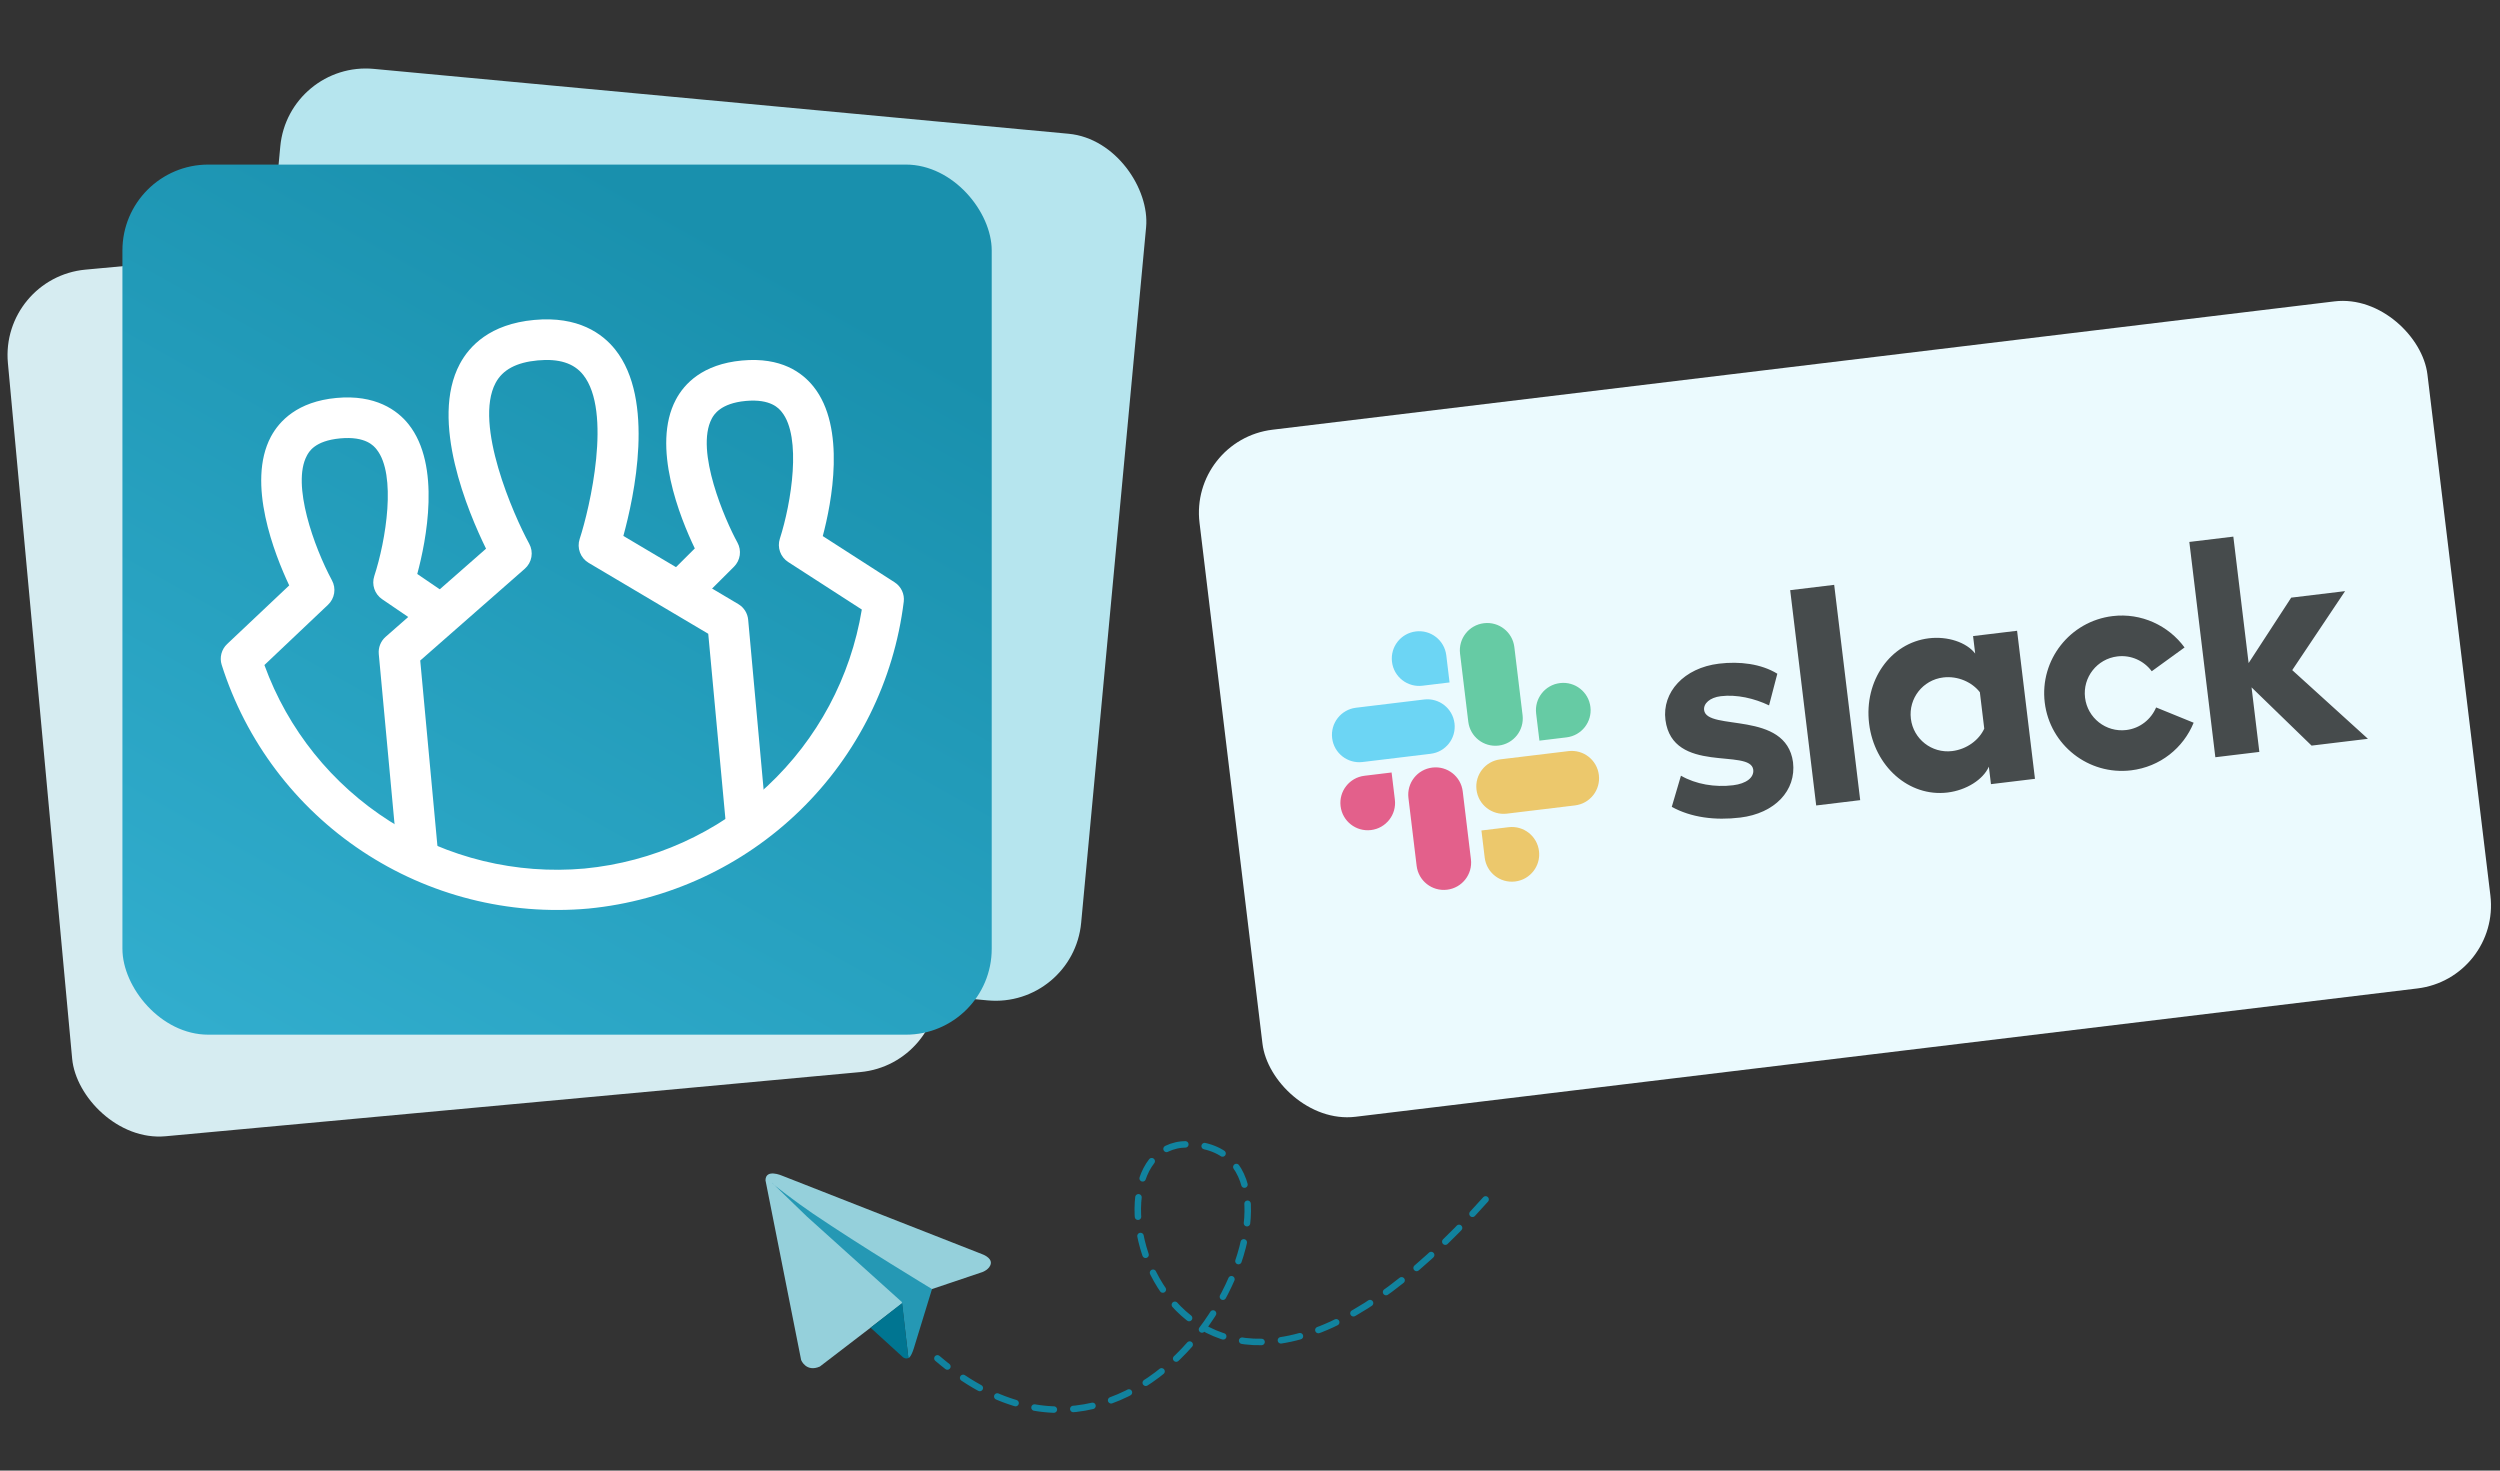
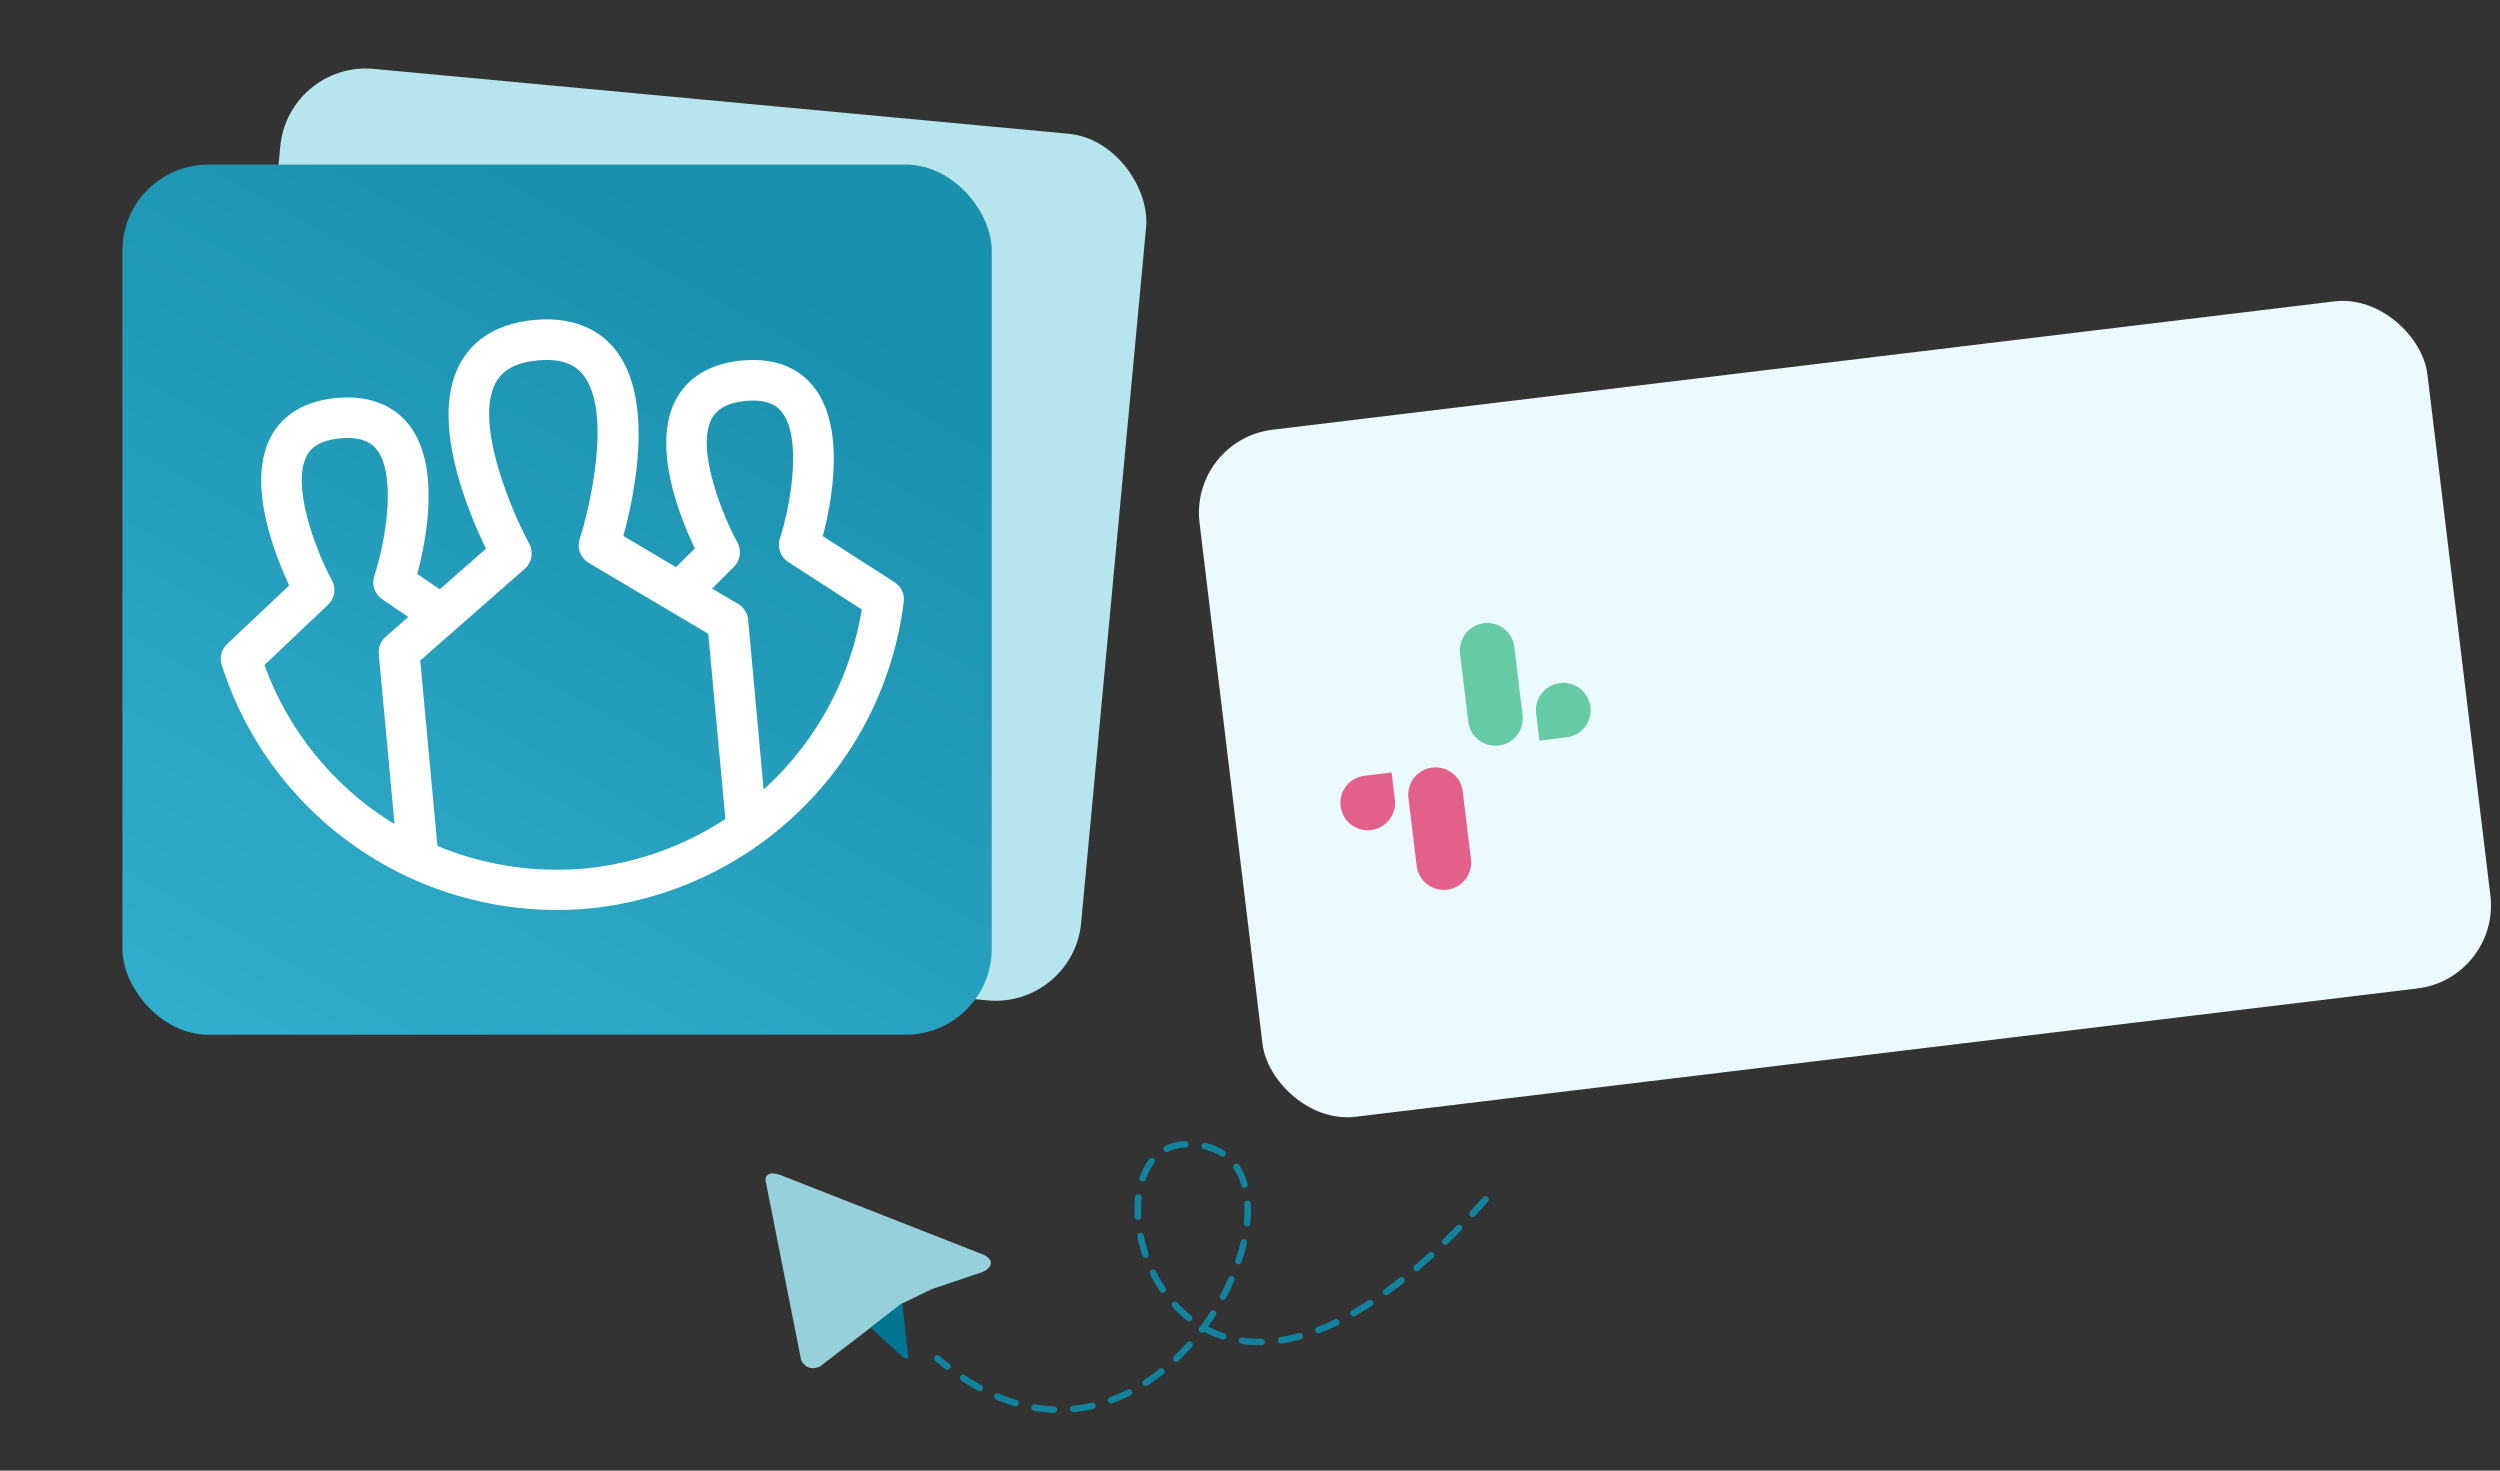
<svg xmlns="http://www.w3.org/2000/svg" width="510" height="300" viewBox="0 0 510 300" fill="none">
  <rect x="0" y="0" width="510" height="300" fill="#333333" stroke="none" />
  <rect width="252.257" height="141.148" rx="17.058" transform="matrix(0.993 -0.12 0.12 0.993 242.656 89.707)" fill="#EBFAFE" />
  <g opacity="0.7">
-     <path d="M341.042 164.599L342.913 158.244C345.977 160.002 349.843 160.641 353.534 160.195C356.261 159.865 357.854 158.609 357.662 157.015C357.082 152.573 341.226 158.022 339.752 146.878C339.026 141.22 343.533 136.249 350.664 135.387C354.901 134.875 359.265 135.412 362.574 137.438L360.886 143.899C357.905 142.471 354.313 141.629 351.041 142.024C348.817 142.293 347.476 143.519 347.638 144.861C348.207 149.219 364.321 144.846 365.776 155.481C366.476 161.27 362.059 165.932 355.011 166.784C349.852 167.408 344.964 166.764 341.042 164.599ZM439.849 144.317C438.822 146.739 436.576 148.586 433.766 148.925C429.613 149.427 425.851 146.477 425.349 142.324C424.847 138.17 427.798 134.409 431.951 133.907C434.762 133.567 437.382 134.826 438.957 136.934L445.649 132.082C442.386 127.624 436.831 124.975 430.957 125.685C422.274 126.734 416.078 134.633 417.127 143.317C418.176 152.001 426.076 158.197 434.759 157.148C440.674 156.433 445.402 152.584 447.504 147.435L439.849 144.317ZM365.197 120.394L374.174 119.309L379.481 163.231L370.504 164.316L365.197 120.394ZM446.623 110.555L451.93 154.477L460.907 153.392L459.316 140.22L471.563 152.104L483.057 150.716L467.616 136.705L478.396 120.591L467.405 121.919L458.718 135.269L455.6 109.47L446.623 110.555ZM404.788 148.639C403.746 150.935 401.254 152.854 398.234 153.219C394.081 153.721 390.319 150.77 389.817 146.617C389.315 142.464 392.266 138.702 396.419 138.201C399.439 137.836 402.327 139.189 403.891 141.213L404.788 148.639ZM402.507 129.761L402.938 133.327C401.171 131.029 397.313 129.75 393.496 130.211C385.609 131.164 380.242 138.878 381.296 147.604C382.351 156.33 389.411 162.627 397.298 161.674C401.115 161.213 404.557 159.052 405.726 156.4L406.157 159.965L415.134 158.881L411.485 128.676L402.507 129.761Z" fill="black" />
    <path d="M284.554 163.125C284.924 166.187 282.748 168.961 279.685 169.331C276.623 169.702 273.849 167.526 273.479 164.463C273.109 161.401 275.285 158.627 278.347 158.257L283.885 157.587L284.554 163.125ZM287.322 162.79C286.952 159.728 289.128 156.954 292.191 156.584C295.253 156.214 298.027 158.39 298.397 161.452L300.07 175.296C300.44 178.358 298.264 181.132 295.202 181.502C292.139 181.872 289.365 179.696 288.995 176.634L287.322 162.79Z" fill="#E01E5A" />
-     <path d="M290.172 139.887C287.11 140.257 284.336 138.081 283.966 135.019C283.596 131.957 285.772 129.182 288.834 128.812C291.897 128.442 294.671 130.618 295.041 133.681L295.71 139.218L290.172 139.887ZM290.512 142.698C293.574 142.328 296.349 144.504 296.719 147.566C297.089 150.629 294.913 153.403 291.85 153.773L277.965 155.451C274.902 155.821 272.128 153.645 271.758 150.583C271.388 147.52 273.564 144.746 276.626 144.376L290.512 142.698Z" fill="#36C5F0" />
    <path d="M313.372 145.554C313.002 142.492 315.178 139.717 318.241 139.347C321.303 138.977 324.077 141.153 324.447 144.216C324.817 147.278 322.641 150.052 319.579 150.422L314.041 151.091L313.372 145.554ZM310.604 145.889C310.974 148.951 308.798 151.725 305.735 152.095C302.673 152.465 299.899 150.289 299.529 147.227L297.851 133.341C297.481 130.279 299.657 127.505 302.719 127.135C305.781 126.765 308.556 128.941 308.926 132.003L310.604 145.889Z" fill="#2EB67D" />
-     <path d="M307.748 168.75C310.811 168.379 313.585 170.555 313.955 173.618C314.325 176.68 312.149 179.454 309.087 179.824C306.024 180.194 303.25 178.019 302.88 174.956L302.211 169.419L307.748 168.75ZM307.414 165.981C304.351 166.351 301.577 164.175 301.207 161.112C300.837 158.05 303.013 155.276 306.076 154.906L319.961 153.228C323.024 152.858 325.798 155.034 326.168 158.096C326.538 161.159 324.362 163.933 321.299 164.303L307.414 165.981Z" fill="#ECB22E" />
  </g>
  <path d="M303.061 244.683C239.537 316.147 217.039 233.434 242.184 233.434C275.073 233.434 236.89 316.147 191.232 277.106" stroke="#11839F" stroke-width="1.323" stroke-linecap="round" stroke-dasharray="3.97 3.97" />
  <rect width="177.335" height="177.501" rx="17.517" transform="matrix(0.996 0.093 -0.093 0.996 58.808 12.424)" fill="#B6E5EE" />
-   <rect width="177.335" height="177.501" rx="17.517" transform="matrix(0.996 -0.092 0.092 0.996 0 56.615)" fill="#D6ECF1" />
  <rect width="177.335" height="177.501" rx="17.517" transform="matrix(1 0 -0 1 24.975 33.574)" fill="url(#paint0_linear_8507_52989)" />
  <path d="M156.473 168.734L148.21 169.501L144.482 129.29L120.071 114.815C119.261 114.331 118.639 113.587 118.309 112.704C117.978 111.821 117.957 110.852 118.25 109.955C120.322 103.633 124.91 83.895 118.961 76.46C117.063 74.075 114.021 73.119 109.687 73.522C105.353 73.924 102.538 75.424 101.102 78.118C96.621 86.522 104.759 105.079 107.958 110.92C108.412 111.746 108.57 112.701 108.407 113.629C108.244 114.557 107.769 115.401 107.061 116.024L85.727 134.747L89.455 174.958L81.191 175.726L77.269 133.416C77.209 132.765 77.304 132.11 77.545 131.503C77.787 130.896 78.168 130.354 78.658 129.921L99.152 111.932C95.499 104.487 87.609 85.815 93.806 74.238C95.739 70.61 99.933 66.107 108.959 65.269C117.985 64.43 122.926 68.085 125.493 71.295C133.675 81.537 129.352 101.343 127.166 109.33L150.617 123.238C151.179 123.572 151.655 124.034 152.004 124.586C152.353 125.139 152.566 125.766 152.625 126.417L156.473 168.734Z" fill="white" />
  <path d="M120.037 185.348C103.753 186.805 87.462 182.67 73.858 173.627C60.253 164.584 50.15 151.174 45.22 135.616C44.99 134.877 44.973 134.088 45.17 133.339C45.368 132.59 45.772 131.911 46.337 131.38L58.999 119.425C56.026 113.119 50.246 98.531 55.261 89.088C56.974 85.888 60.681 81.919 68.632 81.18C76.584 80.442 81.061 83.678 83.335 86.536C90.041 94.936 86.927 110.396 85.121 117.091L92.357 122.021L87.676 128.863L77.948 122.232C77.206 121.725 76.65 120.991 76.362 120.14C76.075 119.29 76.072 118.369 76.353 117.517C78.728 110.27 80.92 96.847 76.84 91.697C76.305 91.016 74.649 88.942 69.397 89.43C64.145 89.918 62.989 92.225 62.587 92.984C59.469 98.82 64.073 111.622 67.72 118.393C68.155 119.193 68.312 120.115 68.168 121.015C68.023 121.914 67.585 122.741 66.922 123.367L53.939 135.666C58.708 148.814 67.699 160.015 79.513 167.524C91.327 175.034 105.299 178.43 119.252 177.183C133.195 175.838 146.303 169.927 156.534 160.37C166.764 150.813 173.541 138.148 175.81 124.348L160.788 114.649C160.02 114.155 159.437 113.421 159.13 112.562C158.822 111.703 158.808 110.766 159.088 109.898C161.433 102.626 163.6 89.14 159.469 84.032C158.925 83.362 157.281 81.314 152.121 81.793C146.961 82.273 145.614 84.625 145.203 85.394C141.727 91.948 147.976 106.206 150.437 110.683C150.871 111.469 151.037 112.374 150.911 113.263C150.784 114.152 150.372 114.975 149.736 115.61L141.403 123.919L135.535 118.057L141.741 111.879C138.735 105.631 132.833 91.008 137.88 81.517C139.59 78.288 143.322 74.29 151.356 73.544C159.39 72.798 163.672 76.024 165.944 78.855C172.645 87.209 169.646 102.612 167.846 109.362L182.49 118.781C183.144 119.197 183.667 119.79 183.999 120.49C184.331 121.19 184.459 121.97 184.366 122.739C182.371 138.919 174.911 153.94 163.216 165.322C151.521 176.705 136.29 183.768 120.037 185.348Z" fill="white" />
  <path d="M156.162 240.797L163.434 277.457C163.434 277.457 164.45 280 167.247 278.779L184.027 265.915L190.128 262.966L200.399 259.508C200.399 259.508 201.975 258.949 202.128 257.729C202.281 256.508 200.348 255.847 200.348 255.847L159.518 239.83C159.518 239.83 156.162 238.356 156.162 240.797Z" fill="#95D0DB" />
-   <path d="M185.317 277.046C185.317 277.046 185.807 277 186.417 275.068C187.027 273.136 190.129 262.966 190.129 262.966C190.129 262.966 175.631 254.228 165.739 247.506C162.574 245.355 157.369 241.418 157.496 241.292C157.496 241.292 163.841 247.458 164.604 248.17C165.367 248.882 183.977 265.61 183.977 265.61" fill="#2598B4" />
  <path d="M177.593 270.847L184.23 276.898C184.23 276.898 184.749 277.292 185.316 277.045L184.045 265.805" fill="#007591" />
  <defs>
    <linearGradient id="paint0_linear_8507_52989" x1="114.705" y1="10.014" x2="19.814" y2="179.201" gradientUnits="userSpaceOnUse">
      <stop stop-color="#1990AD" />
      <stop offset="1" stop-color="#31ADCD" />
    </linearGradient>
  </defs>
</svg>